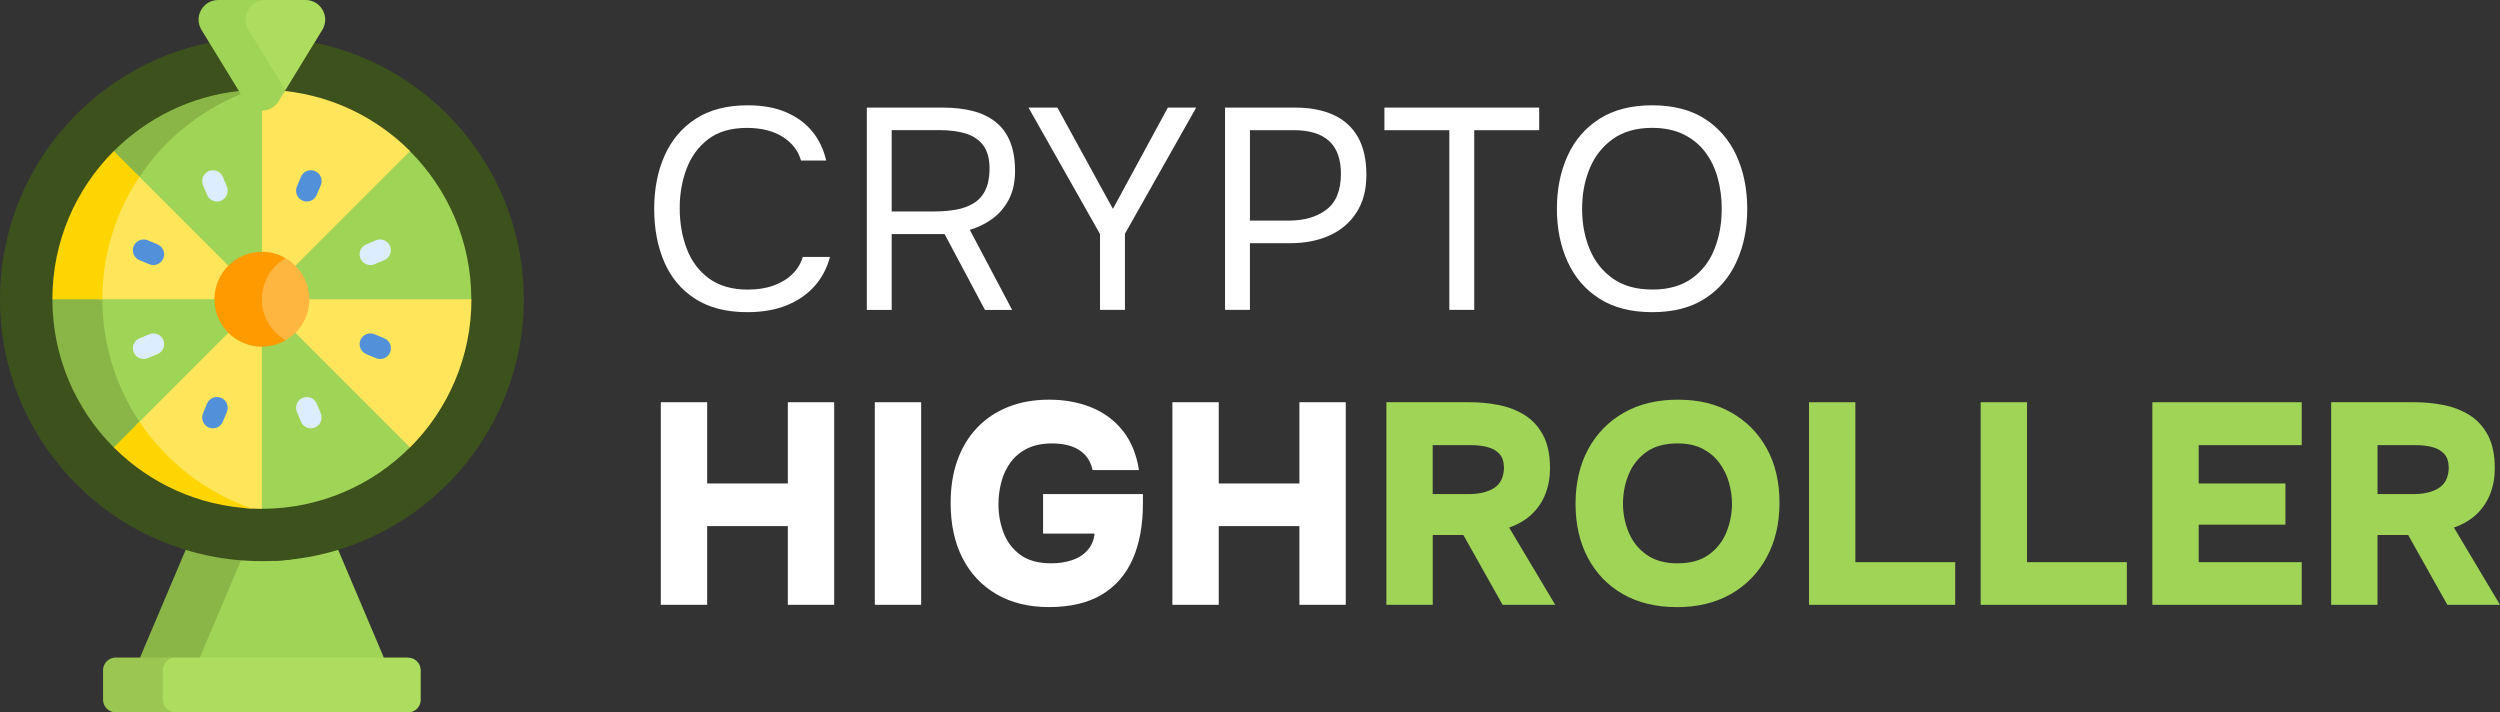
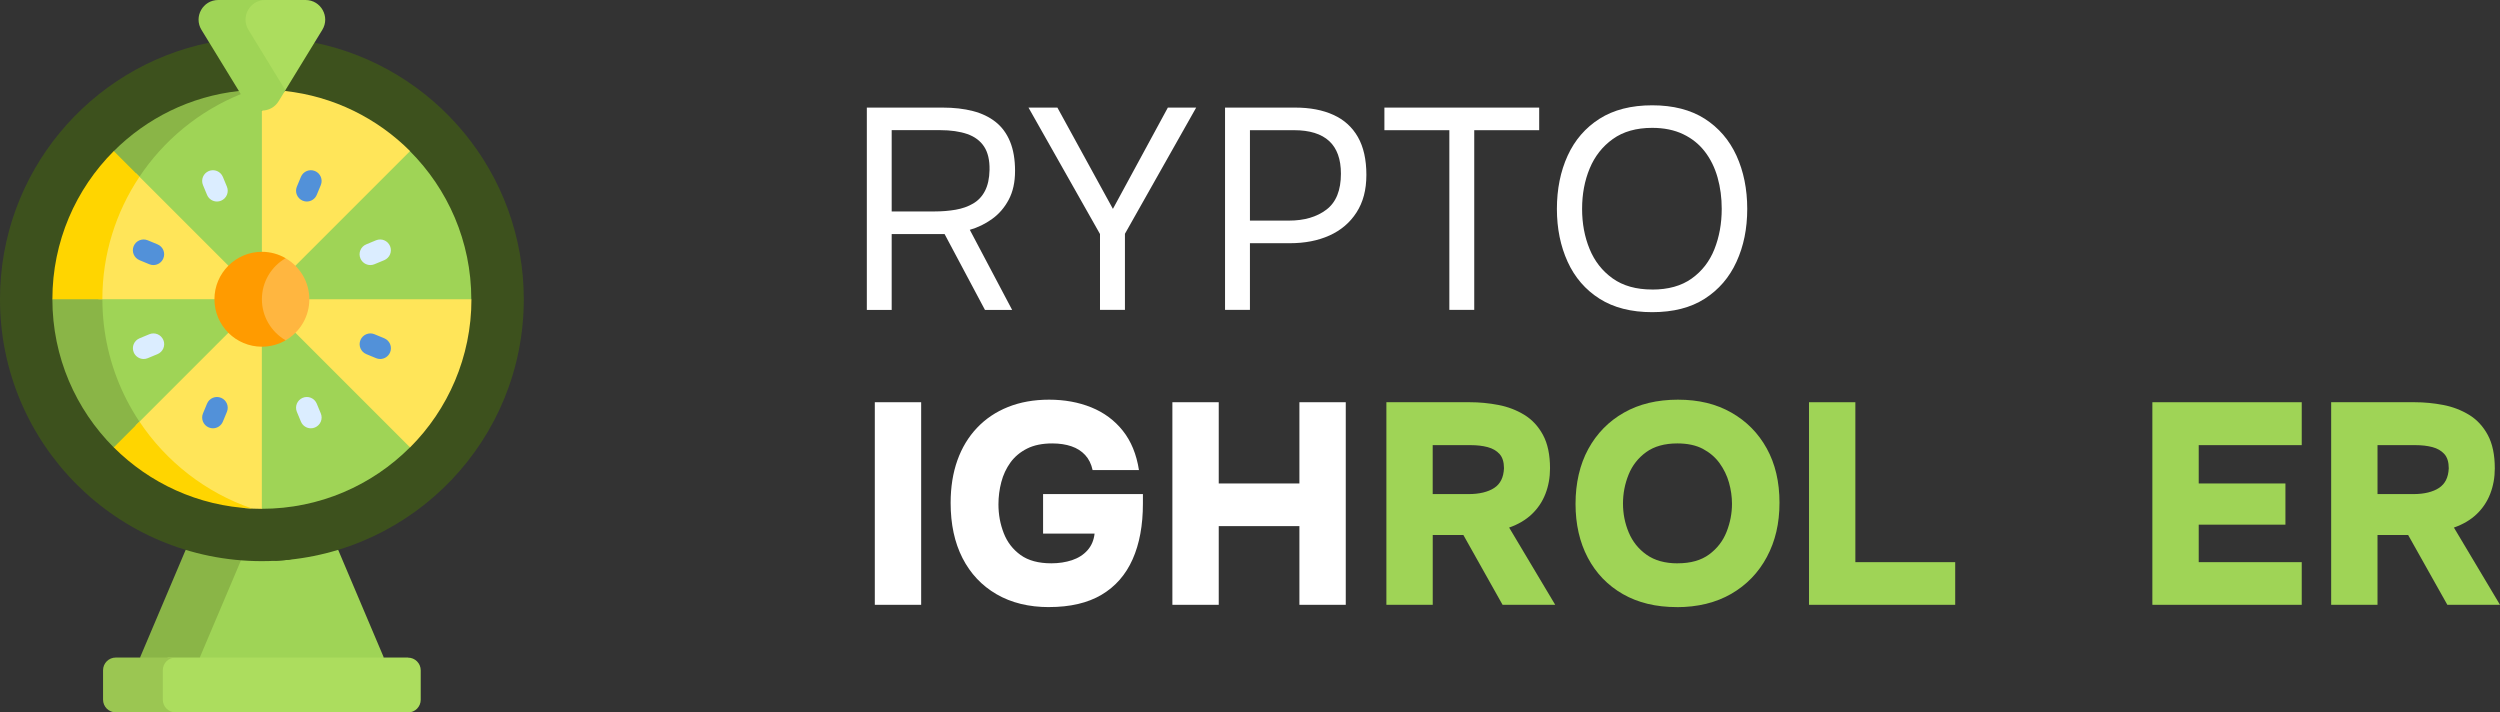
<svg xmlns="http://www.w3.org/2000/svg" id="Layer_2" data-name="Layer 2" viewBox="0 0 567.41 161.69">
  <rect x="0" y="0" width="567.41" height="161.69" fill="#333333" stroke="none" />
  <defs>
    <style>
      .cls-1 {
        fill: #acdd5e;
      }

      .cls-1, .cls-2, .cls-3, .cls-4, .cls-5, .cls-6, .cls-7, .cls-8, .cls-9, .cls-10, .cls-11, .cls-12 {
        stroke-width: 0px;
      }

      .cls-2 {
        fill: #ffb640;
      }

      .cls-3 {
        fill: #ffe559;
      }

      .cls-4 {
        fill: #ffd500;
      }

      .cls-5 {
        fill: #5291d9;
      }

      .cls-6 {
        fill: #9fd456;
      }

      .cls-7 {
        fill: #fff;
      }

      .cls-8 {
        fill: #3d511d;
      }

      .cls-9 {
        fill: #ff9b00;
      }

      .cls-10 {
        fill: #9bc652;
      }

      .cls-11 {
        fill: #dbedff;
      }

      .cls-12 {
        fill: #8ab547;
      }
    </style>
  </defs>
  <g id="Layer_2-2" data-name="Layer 2">
    <g>
      <path class="cls-6" d="m76.74,124.8l-2.19-1h-20.46l-9.87,24.37h-4.77l-2.82,2.22v.08h48.34l2.14-1.24-10.36-24.44Z" />
      <path class="cls-12" d="m55.7,124.8l1.77-1h-13.56l-1.77,1-10.36,24.44,1.61,1.24h13.56l-1.61-1.24,10.36-24.44Z" />
      <path class="cls-8" d="m71.38,9.68h-17.62l-12.96,5.71-12.04,7.81-10.09,11.1-8.78,22.97,1.99,27.58,9.07,19.03,19.03,17.73,20.01,5.15,2.58.52c31.37-1.63,56.31-27.58,56.31-59.36,0-28.74-20.4-52.71-47.5-58.24Z" />
      <path class="cls-8" d="m13.56,67.92c0-28.74,20.4-52.72,47.5-58.24h-13.56C20.4,15.2,0,39.18,0,67.92c0,32.83,26.61,59.44,59.44,59.44,2.29,0,4.55-.13,6.78-.39-29.63-3.37-52.66-28.52-52.66-59.05h0Z" />
      <path class="cls-6" d="m93.06,34.29h-2.66l-27.33-7.36-3.64-1.83-1.29-4.45h-2.92l-10.17,3.68-10.87,9.96-4.87,7.28-4.64,9.53-1.71,9.43-.65,4.87v9.03l4.47,14.4,4.98,9.68,6.3,6.55,20,8.85,1.35,1.57c13.13,0,25.02-5.32,33.63-13.93v-3.47l11.44-27.54,2.49-2.61c0-13.13-5.33-25.02-13.94-33.63h0Z" />
      <path class="cls-12" d="m23.23,67.92c0-21.75,13.9-40.31,33.29-47.27h-2.29c-11.05,1.21-20.96,6.2-28.41,13.65v3.7l-12.51,28.63-1.42,1.29c0,13.13,5.32,25.02,13.93,33.63h4.35l11.17,4.94c-11.05-9.22-18.1-23.09-18.1-38.57Z" />
      <path class="cls-1" d="m92.61,149.24h-54.51l-1.47,1.16v10.25l1.77,1.05h54.21c1.59,0,2.88-1.29,2.88-2.88v-6.68c0-1.59-1.29-2.88-2.88-2.88h0Z" />
      <path class="cls-10" d="m36.95,158.8v-6.68c0-1.59,1.29-2.88,2.88-2.88h-13.56c-1.59,0-2.88,1.29-2.88,2.88v6.68c0,1.59,1.29,2.88,2.88,2.88h13.56c-1.59,0-2.88-1.29-2.88-2.88Z" />
      <path class="cls-3" d="m29.33,41.57l-4.64,9.53-1.71,9.43-.65,4.87v2.51h26.66c0-2.89,1.17-5.5,3.06-7.39l-21.21-21.21-1.51,2.26Z" />
      <path class="cls-4" d="m31.65,40.12l-5.83-5.83c-8.61,8.61-13.93,20.5-13.93,33.63h11.34c0-10.27,3.1-19.83,8.42-27.8Z" />
      <path class="cls-3" d="m30.79,96.57l1,1.94,9.7,10.09,12.26,5.99,1.81.74c1.28.1,2.57.16,3.87.16v-37.11c-2.89,0-5.5-1.17-7.39-3.06l-21.26,21.26Z" />
      <path class="cls-4" d="m31.65,95.71l-5.83,5.83c8.11,8.11,19.13,13.3,31.36,13.87-10.51-3.61-19.46-10.62-25.52-19.71Z" />
      <path class="cls-3" d="m69.89,67.92c0,2.89-1.17,5.5-3.06,7.39l26.24,26.24c8.61-8.61,13.93-20.5,13.93-33.63h-37.11,0Z" />
      <path class="cls-3" d="m64.66,20.65l-5.22,4.45v32.37c2.89,0,5.5,1.17,7.39,3.06l26.24-26.24c-7.45-7.45-17.36-12.44-28.41-13.64Z" />
      <g>
        <path class="cls-11" d="m50.58,40.14c-.52-1.24-1.94-1.84-3.19-1.32-1.24.52-1.84,1.94-1.32,3.19l.92,2.22c.39.94,1.3,1.51,2.26,1.51.31,0,.63-.06.93-.19,1.24-.52,1.84-1.94,1.32-3.19l-.92-2.22Z" />
        <path class="cls-11" d="m71.89,91.61c-.52-1.25-1.94-1.84-3.19-1.32-1.24.52-1.84,1.94-1.32,3.19l.92,2.22c.39.94,1.3,1.51,2.26,1.51.31,0,.63-.06.93-.19,1.24-.52,1.84-1.94,1.32-3.19l-.92-2.22Z" />
        <path class="cls-5" d="m35.75,55.46l-2.22-.92c-1.25-.52-2.67.08-3.19,1.32-.52,1.25.08,2.67,1.32,3.19l2.22.92c.31.13.62.19.93.19.96,0,1.87-.57,2.26-1.51.52-1.25-.07-2.67-1.32-3.19h0Z" />
        <path class="cls-5" d="m87.22,76.78l-2.22-.92c-1.24-.52-2.67.08-3.19,1.32-.52,1.25.08,2.67,1.32,3.19l2.22.92c.31.13.62.19.93.19.96,0,1.87-.57,2.26-1.51.52-1.25-.08-2.67-1.32-3.19h0Z" />
        <path class="cls-11" d="m33.89,75.86l-2.22.92c-1.24.52-1.84,1.94-1.32,3.19.39.94,1.3,1.51,2.26,1.51.31,0,.63-.06.93-.19l2.22-.92c1.24-.52,1.84-1.94,1.32-3.19-.52-1.24-1.94-1.84-3.19-1.32h0Z" />
        <path class="cls-11" d="m84.06,60.16c.31,0,.63-.06.93-.19l2.22-.92c1.24-.52,1.84-1.94,1.32-3.19-.52-1.24-1.94-1.84-3.19-1.32l-2.22.92c-1.25.52-1.84,1.94-1.32,3.19.39.94,1.3,1.51,2.26,1.51h0Z" />
        <g>
          <path class="cls-5" d="m50.18,90.29c-1.25-.52-2.67.08-3.19,1.32l-.92,2.22c-.52,1.25.08,2.67,1.32,3.19.31.13.62.19.93.19.96,0,1.87-.57,2.26-1.51l.92-2.22c.52-1.25-.08-2.67-1.32-3.19Z" />
          <path class="cls-5" d="m71.49,38.82c-1.24-.52-2.67.08-3.19,1.32l-.92,2.22c-.52,1.24.08,2.67,1.32,3.19.31.13.62.19.93.19.96,0,1.87-.57,2.26-1.51l.92-2.22c.52-1.24-.08-2.67-1.32-3.19Z" />
        </g>
      </g>
      <path class="cls-1" d="m69.35,0h-11.22l-1.68,1.07-1.53,2.56.43,2.72,8.3,14.29,1.12-.17,8.38-13.69C74.97,3.81,72.83,0,69.35,0Z" />
      <path class="cls-6" d="m56.39,6.78c-1.82-2.97.32-6.78,3.8-6.78h-10.66c-3.48,0-5.62,3.81-3.8,6.78l9.91,16.19c1.74,2.84,5.86,2.84,7.6,0l1.53-2.5-8.38-13.69Z" />
      <path class="cls-2" d="m64.83,58.59h-1.71l-3.99,4.53-.65,3.5v3.99l1.95,3.99,2.66,2.52,1.73.13c3.22-1.87,5.39-5.35,5.39-9.32s-2.17-7.46-5.39-9.32h0Z" />
      <path class="cls-9" d="m59.44,67.92c0-3.98,2.17-7.46,5.39-9.32-1.59-.92-3.43-1.45-5.39-1.45-5.94,0-10.77,4.83-10.77,10.77s4.83,10.77,10.77,10.77c1.96,0,3.8-.53,5.39-1.45-3.22-1.87-5.39-5.35-5.39-9.32h0Z" />
    </g>
    <g>
      <g>
-         <path class="cls-7" d="m169.59,70.85c-4.72,0-8.65-1.01-11.79-3.02-3.14-2.01-5.48-4.78-7.01-8.31-1.54-3.53-2.31-7.57-2.31-12.11s.78-8.52,2.34-12.05c1.56-3.53,3.91-6.32,7.05-8.38,3.14-2.06,7.09-3.08,11.85-3.08,3.38,0,6.29.53,8.73,1.59,2.45,1.06,4.43,2.52,5.94,4.38,1.51,1.86,2.55,4.05,3.12,6.56h-5.71c-.65-2.25-2.05-4.05-4.19-5.39-2.14-1.34-4.84-2.01-8.08-2.01-3.64,0-6.57.86-8.8,2.57-2.23,1.71-3.86,3.94-4.9,6.69-1.04,2.75-1.56,5.73-1.56,8.93,0,3.38.54,6.47,1.62,9.29,1.08,2.81,2.77,5.06,5.07,6.72,2.29,1.67,5.22,2.5,8.77,2.5,2.16,0,4.1-.3,5.81-.91,1.71-.61,3.14-1.47,4.29-2.6,1.15-1.12,1.94-2.42,2.37-3.9h6.17c-.65,2.51-1.81,4.71-3.47,6.59-1.67,1.88-3.78,3.34-6.33,4.38-2.55,1.04-5.54,1.56-8.96,1.56Z" />
        <path class="cls-7" d="m196.74,70.33V24.42h17.21c2.55,0,4.84.26,6.85.78s3.73,1.34,5.16,2.47c1.43,1.13,2.52,2.61,3.28,4.45.76,1.84,1.14,4.06,1.14,6.66s-.48,4.73-1.43,6.53c-.95,1.8-2.21,3.26-3.77,4.38-1.56,1.13-3.25,1.95-5.07,2.47l9.61,18.18h-6.17l-9.16-17.21h-12.01v17.21h-5.65Zm5.65-22.34h9.74c1.69,0,3.28-.13,4.77-.39s2.81-.72,3.96-1.4c1.15-.67,2.05-1.62,2.69-2.86s1-2.82,1.04-4.77c.04-2.21-.37-3.97-1.23-5.29-.87-1.32-2.14-2.27-3.83-2.86-1.69-.58-3.75-.88-6.17-.88h-10.98v18.44Z" />
        <path class="cls-7" d="m249.66,70.33v-17.21l-16.23-28.7h6.56l12.6,22.99,12.47-22.99h6.43l-16.17,28.64v17.27h-5.65Z" />
        <path class="cls-7" d="m278.04,70.33V24.42h15.91c3.38,0,6.28.55,8.7,1.66,2.42,1.1,4.27,2.78,5.55,5.03,1.28,2.25,1.92,5.11,1.92,8.57s-.75,6.22-2.24,8.54c-1.49,2.32-3.54,4.06-6.14,5.23-2.6,1.17-5.58,1.75-8.96,1.75h-9.09v15.13h-5.65Zm5.65-20.26h8.83c3.51,0,6.35-.83,8.54-2.5,2.19-1.67,3.28-4.38,3.28-8.15,0-3.29-.89-5.76-2.66-7.4-1.78-1.64-4.44-2.47-7.99-2.47h-10v20.52Z" />
        <path class="cls-7" d="m328.95,70.33V29.55h-14.74v-5.13h35.13v5.13h-14.74v40.78h-5.65Z" />
        <path class="cls-7" d="m374.99,70.85c-4.76,0-8.75-1.02-11.95-3.05-3.2-2.03-5.62-4.83-7.24-8.38-1.62-3.55-2.44-7.55-2.44-12.01s.81-8.53,2.44-12.08c1.62-3.55,4.04-6.34,7.24-8.38,3.2-2.03,7.19-3.05,11.95-3.05s8.73,1.02,11.92,3.05c3.18,2.04,5.58,4.83,7.21,8.38,1.62,3.55,2.44,7.58,2.44,12.08s-.81,8.46-2.44,12.01c-1.62,3.55-4.03,6.34-7.21,8.38-3.18,2.04-7.15,3.05-11.92,3.05Zm0-5.13c3.64,0,6.62-.83,8.96-2.5,2.34-1.67,4.06-3.89,5.16-6.66,1.1-2.77,1.66-5.82,1.66-9.16,0-2.51-.31-4.88-.94-7.11-.63-2.23-1.59-4.19-2.89-5.88s-2.94-3.01-4.94-3.96c-1.99-.95-4.33-1.43-7.01-1.43-3.59,0-6.57.84-8.93,2.53-2.36,1.69-4.11,3.92-5.26,6.69-1.15,2.77-1.72,5.82-1.72,9.16s.56,6.32,1.69,9.09c1.13,2.77,2.87,5,5.23,6.69,2.36,1.69,5.36,2.53,8.99,2.53Z" />
      </g>
      <g>
-         <path class="cls-7" d="m149.98,137.27v-45.98h10.52v18.44h18.31v-18.44h10.52v45.98h-10.52v-17.86h-18.31v17.86h-10.52Z" />
        <path class="cls-7" d="m198.55,137.27v-45.98h10.52v45.98h-10.52Z" />
        <path class="cls-7" d="m238.1,137.79c-4.59,0-8.56-.97-11.92-2.92-3.36-1.95-5.93-4.69-7.73-8.21-1.8-3.53-2.69-7.7-2.69-12.5,0-3.59.51-6.82,1.53-9.68,1.02-2.86,2.5-5.31,4.45-7.37,1.95-2.06,4.3-3.64,7.05-4.74,2.75-1.1,5.85-1.66,9.32-1.66s6.7.58,9.58,1.75c2.88,1.17,5.26,2.93,7.14,5.29,1.88,2.36,3.11,5.34,3.67,8.93h-10.52c-.3-1.39-.87-2.52-1.69-3.41-.82-.89-1.86-1.55-3.12-1.98-1.26-.43-2.71-.65-4.35-.65-2.25,0-4.16.39-5.71,1.17s-2.81,1.83-3.77,3.15c-.95,1.32-1.65,2.8-2.08,4.45-.43,1.65-.65,3.33-.65,5.06,0,2.3.4,4.47,1.2,6.53.8,2.06,2.08,3.71,3.83,4.97,1.75,1.26,4.08,1.88,6.98,1.88,1.69,0,3.25-.24,4.68-.71,1.43-.48,2.6-1.22,3.51-2.24.91-1.02,1.45-2.28,1.62-3.8h-11.69v-8.96h22.66v2.14c0,4.94-.78,9.16-2.34,12.66-1.56,3.51-3.91,6.19-7.05,8.05-3.14,1.86-7.11,2.79-11.92,2.79Z" />
        <path class="cls-7" d="m266.09,137.27v-45.98h10.52v18.44h18.31v-18.44h10.52v45.98h-10.52v-17.86h-18.31v17.86h-10.52Z" />
        <path class="cls-6" d="m314.66,137.27v-45.98h18.96c2.16,0,4.32.21,6.46.62,2.14.41,4.1,1.16,5.88,2.24,1.77,1.08,3.19,2.61,4.25,4.58,1.06,1.97,1.59,4.49,1.59,7.57,0,2.08-.35,4-1.04,5.78-.69,1.78-1.72,3.31-3.08,4.61-1.36,1.3-3.08,2.32-5.16,3.05l10.46,17.53h-11.95l-8.9-15.85h-6.95v15.85h-10.52Zm10.52-25.13h8.12c1.25,0,2.37-.12,3.34-.36.97-.24,1.81-.58,2.5-1.04.69-.45,1.22-1.05,1.59-1.79.37-.74.57-1.62.62-2.66,0-1.43-.34-2.51-1.01-3.25-.67-.74-1.57-1.26-2.7-1.56-1.13-.3-2.42-.45-3.9-.45h-8.57v11.1Z" />
        <path class="cls-6" d="m380.58,137.79c-4.72,0-8.8-.98-12.24-2.95-3.44-1.97-6.09-4.72-7.96-8.25-1.86-3.53-2.79-7.61-2.79-12.24s.96-8.91,2.89-12.44c1.93-3.53,4.62-6.28,8.08-8.25,3.46-1.97,7.55-2.95,12.27-2.95s8.67.97,12.11,2.92c3.44,1.95,6.13,4.67,8.05,8.15,1.93,3.49,2.89,7.59,2.89,12.31s-.95,8.73-2.86,12.31c-1.91,3.57-4.6,6.36-8.09,8.38-3.49,2.01-7.61,3.02-12.37,3.02Zm.19-9.94c2.94,0,5.32-.67,7.14-2.01,1.82-1.34,3.14-3.05,3.96-5.13.82-2.08,1.23-4.2,1.23-6.36,0-1.6-.23-3.2-.68-4.81-.45-1.6-1.17-3.07-2.14-4.42-.97-1.34-2.24-2.42-3.8-3.25-1.56-.82-3.49-1.23-5.78-1.23-2.9,0-5.26.66-7.08,1.98-1.82,1.32-3.15,3.02-3.99,5.1-.84,2.08-1.27,4.26-1.27,6.56s.43,4.48,1.3,6.56c.87,2.08,2.22,3.77,4.06,5.07,1.84,1.3,4.19,1.95,7.05,1.95Z" />
        <path class="cls-6" d="m410.58,137.27v-45.98h10.52v36.3h22.66v9.68h-33.18Z" />
-         <path class="cls-6" d="m449.54,137.27v-45.98h10.52v36.3h22.66v9.68h-33.18Z" />
        <path class="cls-6" d="m488.51,137.27v-45.98h33.9v9.74h-23.38v8.7h19.68v9.35h-19.68v8.51h23.38v9.68h-33.9Z" />
        <path class="cls-6" d="m529.09,137.27v-45.98h18.96c2.16,0,4.32.21,6.46.62,2.14.41,4.1,1.16,5.88,2.24,1.77,1.08,3.19,2.61,4.25,4.58,1.06,1.97,1.59,4.49,1.59,7.57,0,2.08-.35,4-1.04,5.78-.69,1.78-1.72,3.31-3.08,4.61-1.36,1.3-3.08,2.32-5.16,3.05l10.46,17.53h-11.95l-8.9-15.85h-6.95v15.85h-10.52Zm10.52-25.13h8.12c1.26,0,2.37-.12,3.34-.36.97-.24,1.81-.58,2.5-1.04s1.22-1.05,1.59-1.79c.37-.74.57-1.62.62-2.66,0-1.43-.34-2.51-1.01-3.25-.67-.74-1.57-1.26-2.69-1.56-1.13-.3-2.43-.45-3.9-.45h-8.57v11.1Z" />
      </g>
    </g>
  </g>
</svg>